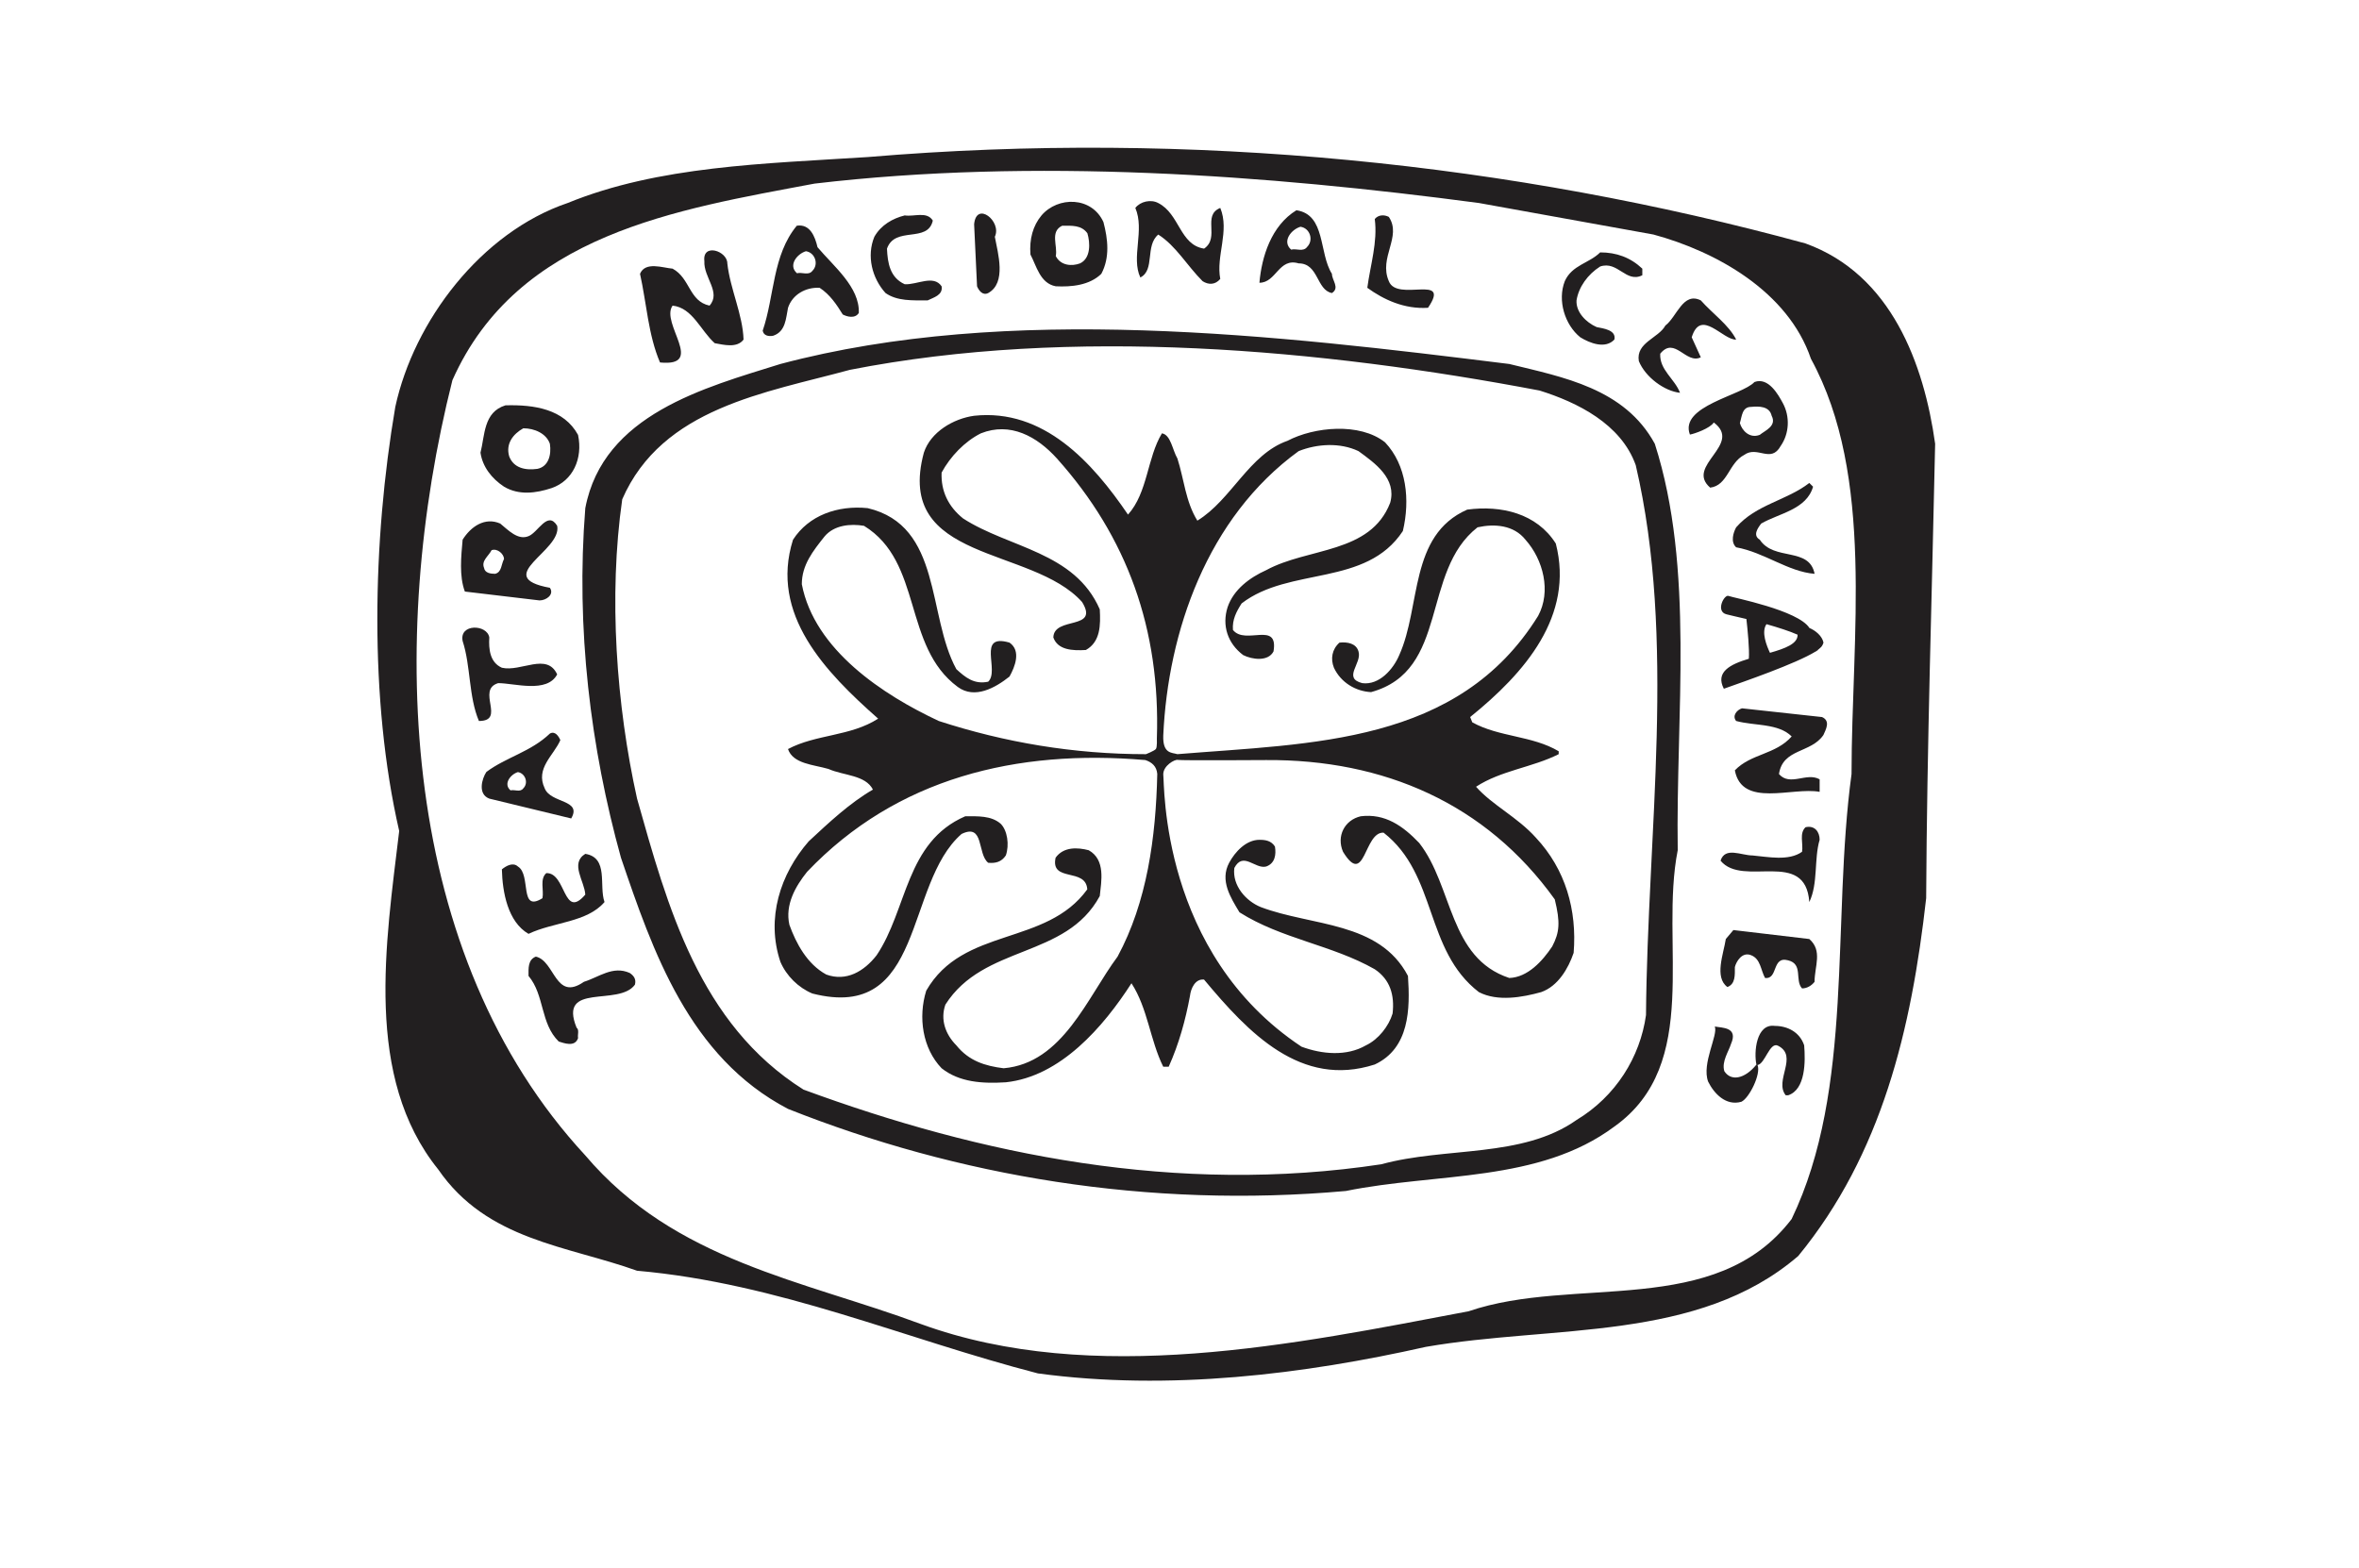
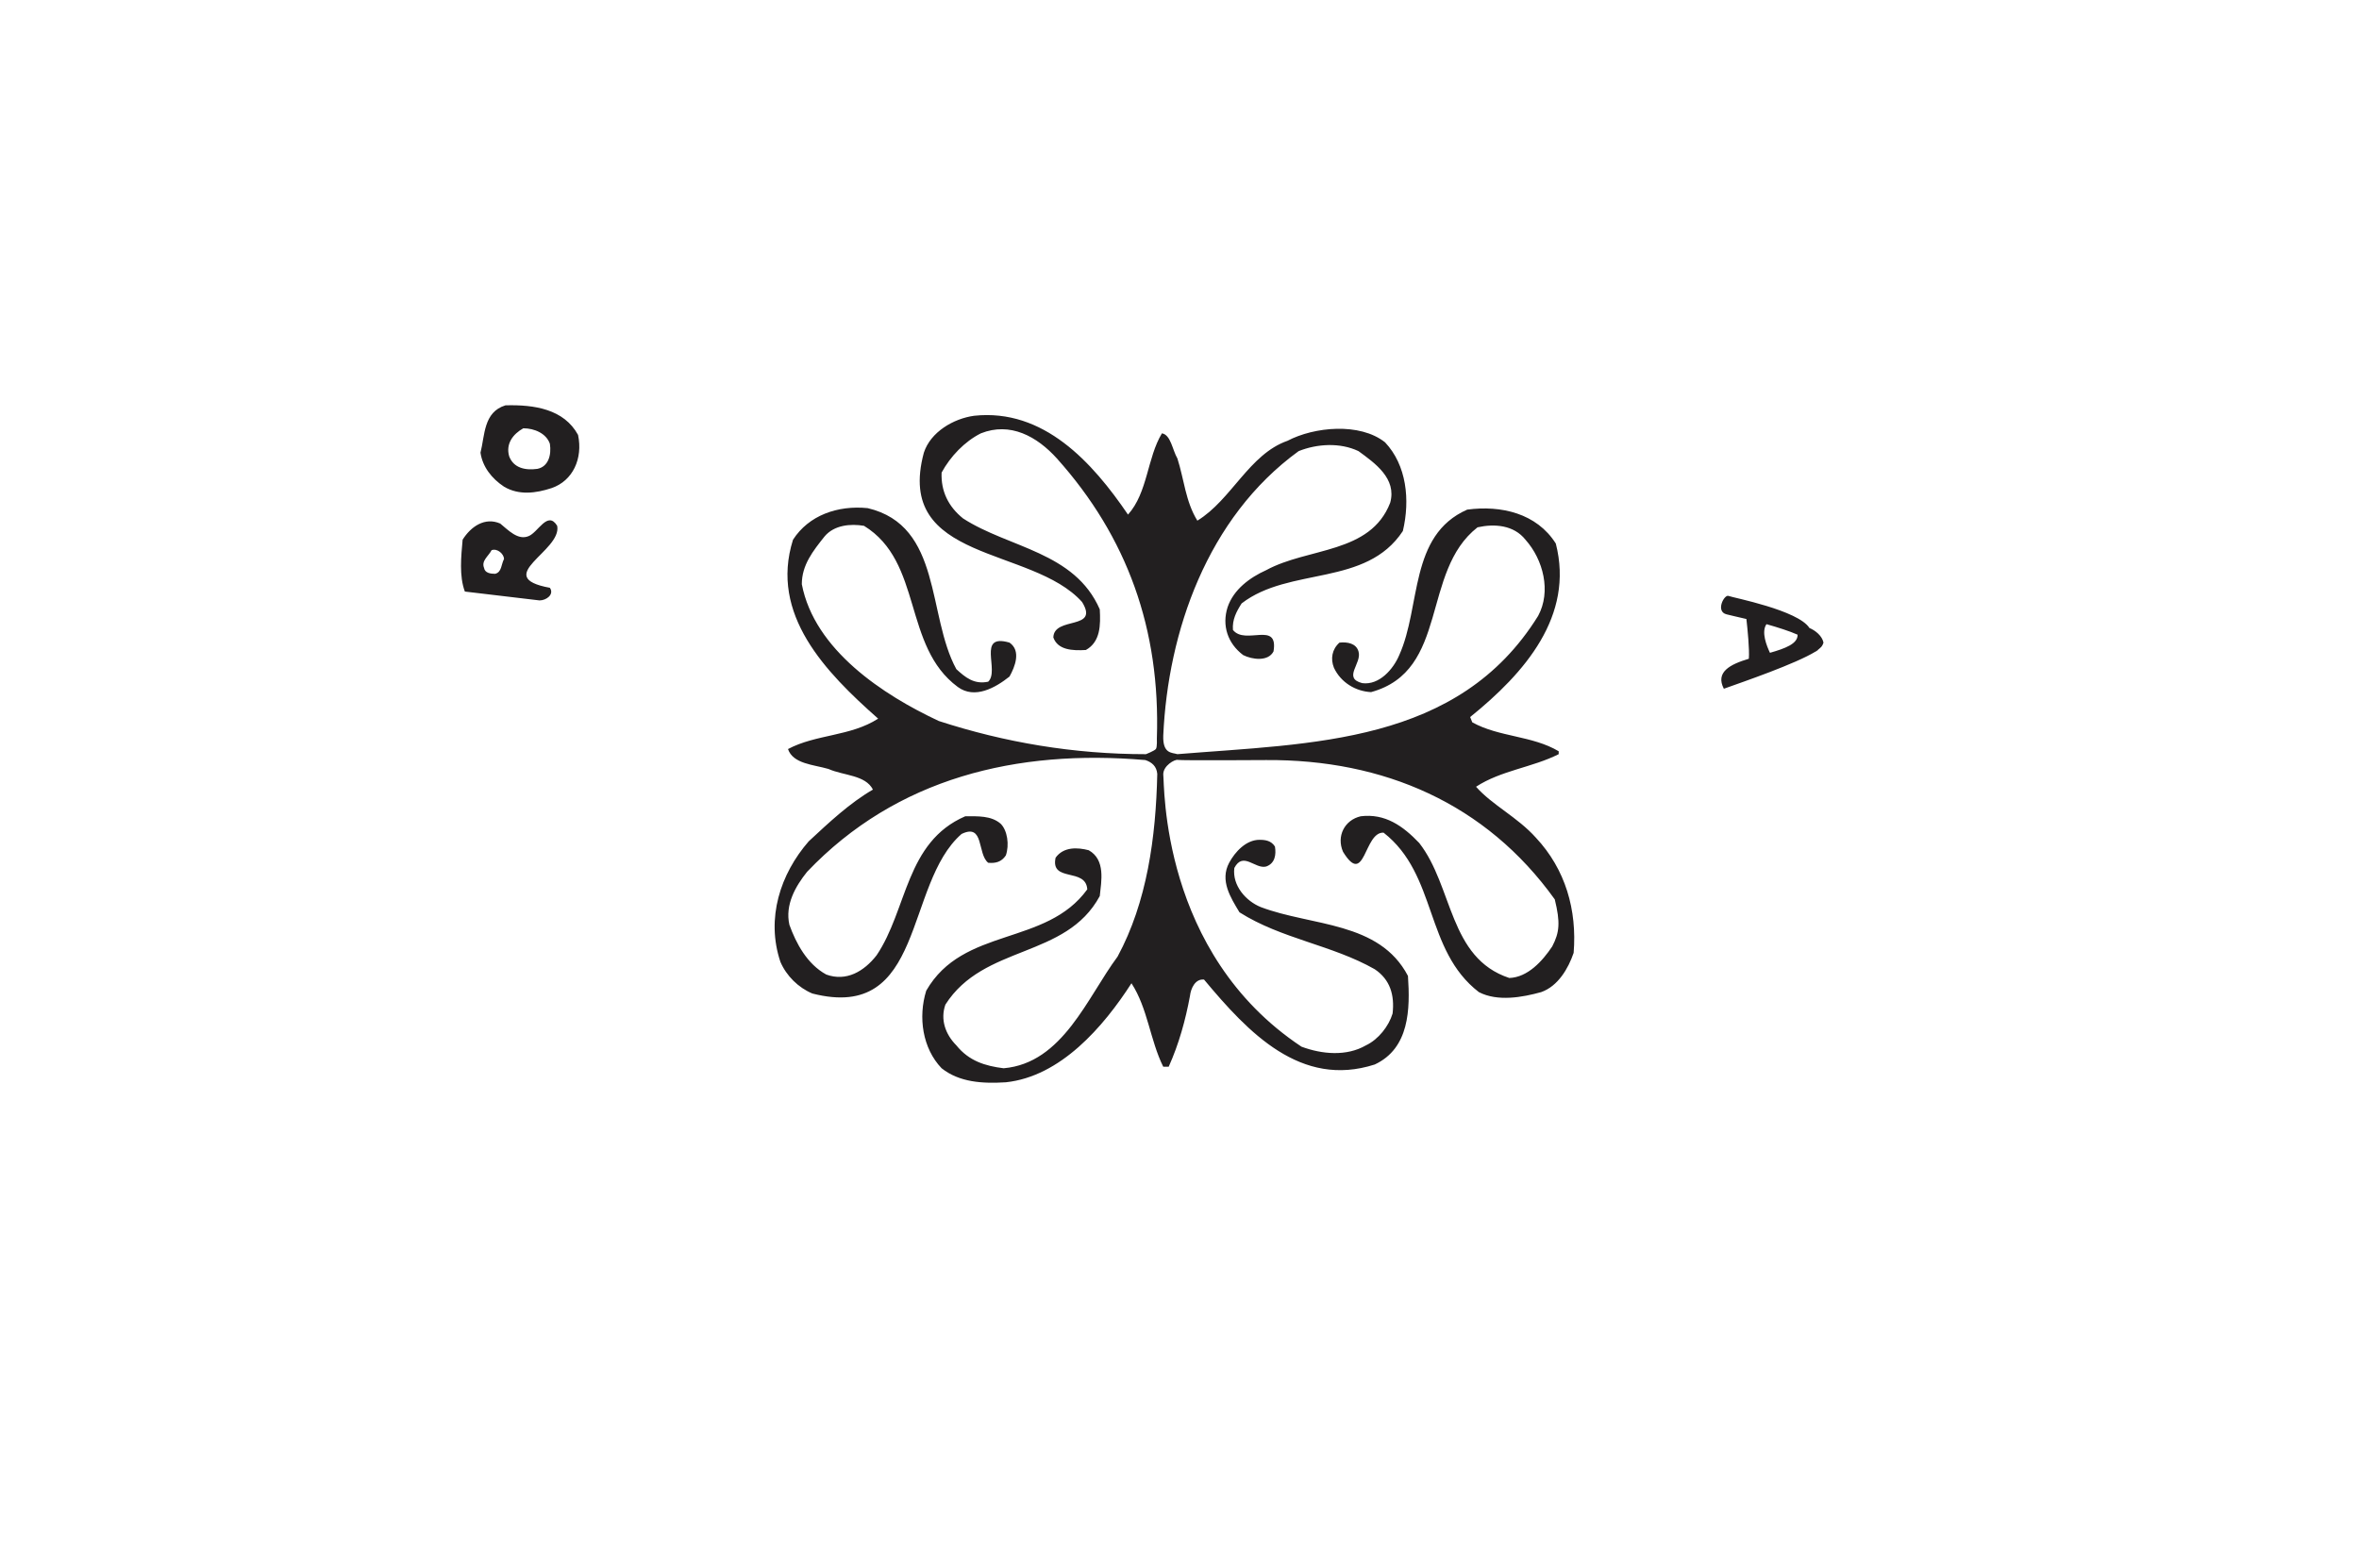
<svg xmlns="http://www.w3.org/2000/svg" width="542.253" height="360.563" viewBox="0 0 542.253 360.563">
  <path fill="#FFF" d="M0 0h542.253v360.563H0z" />
-   <path fill="#221F20" d="M425.604 177.96c-4.614 33.991.672 72.238-13.768 102.298-17.489 22.941-49.943 12.902-74.256 21.21-39.758 7.515-86.302 17.368-125.912 2.929-26.975-10.029-56.555-14.469-77.129-38.763-42.612-46.029-45.559-118.581-30.548-178.221 14.956-33.642 51.61-39.241 83.235-45.199 50.458-5.94 103.819-2.036 152.72 4.457l40.126 7.248c14.468 3.923 30.953 13.104 36.202 28.576 14.753 27.002 9.33 63.868 9.33 95.465M415.031 55.972c-67.063-18.336-140.979-26.155-215.566-19.865-23.779 1.529-48.083 2.026-68.979 10.563-19.902 6.75-35.346 27.14-39.619 46.866-5.24 30.724-6.069 67.267.894 97.51-3.076 25.823-8.141 56.593 8.979 77.82 11.235 16.319 29.563 17.498 45.697 23.281 32.657 2.883 61.363 15.646 92.141 23.604 30.197 4.089 61.289.166 89.156-6.097 29.379-5.111 62.541-1.04 85.621-20.896 19.229-23.447 26.025-52.145 29.405-82.259.185-35.135 1.345-70.158 2.063-104.473-2.569-18.353-10.075-38.936-29.792-46.054" />
-   <path fill="#221F20" d="M276.779 57.16c3.721-2.542-.525-7.635 3.721-9.356 2.191 5.295-1.032 11.069 0 16.319-1.161 1.391-2.717 1.391-4.071.516-3.555-3.546-6.114-8.132-10.186-10.711-3.076 2.579-.7 8.159-4.117 9.863-2.164-4.604 1.041-10.867-1.151-15.987 1.151-1.501 3.583-2.035 5.268-1.124 4.927 2.504 4.927 9.633 10.536 10.48M228.678 54.434c.691 3.757 2.735 10.572-1.52 12.939-1.335.672-2.219-.7-2.569-1.557l-.672-14.257c.506-5.432 6.446-.652 4.761 2.875M214.422 50.713c-1.179 5.259-8.694 1.169-10.536 6.456.147 3.232.654 6.63 4.08 8.178 2.864.156 6.622-2.257 8.482.479.322 2.045-1.86 2.561-3.205 3.232-3.61 0-6.999.185-9.688-1.685-3.085-3.398-4.402-8.501-2.57-12.939 1.529-2.708 4.228-4.228 6.981-4.909 2.192.341 5.102-1.013 6.456 1.188M319.244 64.638c1.878 4.936 14.449-1.87 9.006 6.124-5.471.35-10.213-1.888-13.952-4.596.7-5.259 2.403-10.517 1.714-15.813.847-1.022 2.209-1.022 3.232-.488 3.057 4.569-2.386 9.33 0 14.773M167.187 60.549c.663 5.967 3.555 11.76 3.729 17.525-1.51 2.017-4.595 1.188-6.622.828-3.232-2.873-5.093-8.141-9.688-8.638-2.892 4.052 7.69 14.1-2.892 13.068-2.708-6.309-3.085-13.594-4.595-20.381 1.207-2.91 5.277-1.363 7.487-1.188 4.08 2.211 3.748 7.487 8.491 8.501 2.726-3.067-1.4-6.475-1.188-10.223-.506-4.235 5.278-2.366 5.278.508M377.512 61.764v1.52c-3.767 1.87-5.608-3.389-9.688-2.017-2.873 1.823-4.945 4.733-5.434 7.791-.165 2.698 2.21 5.093 4.632 6.143 1.475.313 4.541.636 4.071 2.864-2.081 2.22-5.627.848-7.837-.516-3.564-2.864-5.296-8.491-3.564-12.911 1.676-3.73 5.59-4.089 8.132-6.612 3.739 0 6.952 1.16 9.688 3.738M399.09 78.075c-3.086.156-8.133-7.321-10.223-.525l2.09 4.596c-3.416 1.686-5.995-4.945-9.328-.829-.203 3.721 3.333 5.774 4.549 8.988-3.537-.358-7.967-3.573-9.467-7.294-.709-4.264 4.549-5.276 6.096-8.159 2.672-2.035 4.053-7.828 8.15-5.793 2.717 3.066 6.429 5.626 8.133 9.016M416.762 111.891c-1.51 5.277-7.836 6.115-11.916 8.473-.82 1.068-1.999 2.727-.332 3.712 3.251 4.982 11.383 1.584 12.599 7.847-6.097-.479-11.54-4.928-18.032-6.097-1.344-1.226-.645-3.408 0-4.587 4.586-5.276 11.576-6.143 16.816-10.204l.865.856zM112.473 146.546c-.166 2.727.147 5.756 2.901 6.972 4.384 1.004 10.361-3.573 12.7 1.529-2.339 4.411-9.826 2.007-13.556 2.007-5.129 1.548 1.86 8.703-4.43 8.703-2.376-5.581-1.86-12.599-3.739-18.373-.838-4.051 5.627-3.895 6.124-.838M418.825 164.855c2.026.902.838 2.91.322 4.116-2.873 4.246-9.339 3.049-10.222 8.989 2.568 2.919 6.316-.488 9.347 1.206v2.883c-6.263-1.17-17.848 3.748-19.487-4.945 3.73-3.887 9.311-3.564 13.06-7.792-3.058-3.066-8.519-2.395-12.765-3.555-.985-1.197.193-2.569 1.345-2.91l18.4 2.008zM418.272 193.073c-1.317 4.43-.313 10.048-2.376 14.312-.865-12.414-15.27-3.242-20.398-9.514 1.041-3.26 4.779-1.197 7.349-1.197 3.556.313 8.316 1.345 11.383-.847.313-1.879-.69-4.246.802-5.646 2.08-.479 3.24 1.031 3.24 2.892M138.959 207.384c-4.052 4.725-11.705 4.559-17.47 7.313-4.761-2.754-5.996-9.551-6.125-14.827 1.013-.829 2.57-1.695 3.702-.645 3.095 1.888.203 10.683 5.627 7.275.369-1.842-.672-4.412.884-5.766 4.596-.166 3.868 10.886 8.961 4.945-.147-3.075-3.583-7.174 0-9.375 5.444.885 3.086 7.322 4.421 11.08M415.896 215.884c3.104 2.698 1.207 6.263 1.207 9.845-.673.848-1.704 1.511-2.874 1.511-1.731-1.86.323-5.6-3.204-6.456-3.795-1.031-2.238 4.421-5.305 4.053-1.014-1.86-1.014-4.384-3.205-5.231-2.091-.856-3.436 1.511-3.73 2.727 0 1.851.147 3.886-1.713 4.586-3.066-2.229-.884-7.653-.368-11.033l1.741-2.063 17.451 2.061zM134.226 225.72c3.398-1.031 6.64-3.785 10.535-2.026 1.004.673 1.511 1.511 1.179 2.698-3.73 5.103-17.673-.672-13.409 9.863.682.517.184 1.677.35 2.395-.718 2.174-3.251 1.161-4.448.802-4.264-4.19-3.232-10.674-6.944-15.085 0-1.713-.175-3.721 1.685-4.439 4.43 1.003 4.43 10.397 11.052 5.792M414.718 240.327c-1.013-3.058-3.858-4.467-6.741-4.467-4.311-.607-4.844 6.105-4.236 8.896-2.707 3.343-5.867 3.877-7.377 1.51-.672-2.191 1.022-4.567 1.538-6.271 1.704-3.886-2.026-3.665-3.739-3.997.848 1.897-3.066 8.51-1.52 12.673 1.363 2.735 4.062 5.646 7.635 4.632 1.796-.819 4.568-6.382 3.721-8.454 1.723-.239 2.791-5.396 4.697-4.438 4.779 2.403-.931 8.012 1.777 11.392h.58c3.996-1.337 3.968-7.774 3.665-11.476M248.267 60.549c-1.86.709-4.458.543-5.581-1.677.479-2.366-1.391-5.608 1.474-6.98 2.247 0 4.402-.175 5.792 1.731.663 2.183.81 5.747-1.685 6.926m5.378-9.486c-2.698-5.939-10.48-5.939-14.238-1.538-1.971 2.367-2.818 5.425-2.542 8.998 1.381 2.569 2.201 6.631 5.82 7.294 3.527.175 7.727-.185 10.471-2.864 2.008-3.767 1.511-8.003.489-11.89M186.756 62.252c-.893 1.179-2.413.249-3.555.571-2.09-1.806 0-4.457 2.054-5.065 2.082.295 3.012 2.993 1.501 4.494m1.161-5.423c-.562-2.395-1.695-5.415-4.761-4.937-5.618 6.797-5.111 16.153-7.837 24.129.212 1.169 1.372 1.362 2.404 1.169 2.919-.976 2.919-4.052 3.417-6.428 1.004-3.049 4.071-4.771 7.266-4.596 2.385 1.547 3.933 3.896 5.314 6.134.985.516 2.836 1.022 3.693-.359.211-5.949-5.767-10.683-9.496-15.112M300.475 56.754c-.902 1.243-2.477.313-3.684.636-2.164-1.879 0-4.623 2.146-5.259 2.192.314 3.067 3.077 1.538 4.623m5.691 6.199c-3.039-4.762-1.381-13.611-8.168-14.615-5.793 3.555-7.985 10.71-8.501 16.669 3.886 0 4.421-5.82 9.017-4.457 4.613 0 4.052 6.124 7.652 6.824 1.86-1.207 0-2.92 0-4.421M120.301 181.229c-.709 1.004-1.98.24-2.947.479-1.74-1.465 0-3.693 1.695-4.199 1.731.294 2.468 2.514 1.252 3.72m4.9 0c-2.173-4.604 2.054-7.505 3.601-11.069-.359-.848-1.197-2.191-2.403-1.511-4.439 4.228-10.029 5.416-14.597 8.823-1.022 1.528-2.054 5.102.672 6.133l18.824 4.56c2.569-4.403-4.716-3.417-6.097-6.936M378.359 233.374c-1.346 9.66-6.944 18.677-15.97 24.119-12.534 8.832-30.06 6.115-44.868 10.177-47.042 7.137-92.251-2.22-132.828-17.167-23.954-15.085-31.266-42.133-38.256-66.906-4.761-21.431-6.594-46.572-3.407-68.804 9.182-21.071 32.997-24.488 52.328-29.765 51.021-10.011 108.451-4.752 158.55 4.761 8.619 2.698 18.704 7.645 22.094 17.157 9.355 40.107 2.688 84.266 2.357 126.428m2.026-131.346c-6.953-12.755-21.043-15.297-33.448-18.345-53.554-6.658-115.044-13.952-167.547 0-17.314 5.424-40.743 11.539-44.85 33.136-2.21 27.674 1.225 55.201 8.196 80.37 7.285 21.394 15.619 45.845 38.403 57.753 38.892 15.444 82.71 22.95 128.232 18.87 20.905-4.255 44.353-1.869 61.713-14.809 20.232-14.404 10.342-42.134 14.568-63.536-.468-31.1 3.934-64.715-5.267-93.439M404.514 99.974c-2.339.903-4.098-.994-4.577-2.707.479-1.52.479-3.721 2.579-3.721 1.832-.175 4.209-.175 4.725 2.035 1.233 2.377-1.52 3.399-2.727 4.393m5.295-7.303c-1.012-1.869-3.287-6.041-6.52-4.844-2.873 3.112-17.323 5.488-14.836 12.082 1.021-.165 4.659-1.445 5.488-2.781 6.75 5.093-6.668 9.946-.829 14.984 4.071-.516 4.228-5.664 7.819-7.524 3.039-2.21 6.124 2.026 8.381-2.054 2.007-2.872 2.173-6.786.497-9.863" />
  <path fill="#221F20" d="M259.29 118.31c4.559-5.083 4.384-13.059 7.8-18.686 2.044.35 2.394 3.794 3.555 5.783 1.538 4.78 1.86 9.892 4.586 14.293 7.819-4.761 11.908-15.278 20.712-18.354 6.125-3.224 16.642-4.255 22.435.35 4.954 5.249 5.784 13.243 4.089 20.39-8.482 12.884-26.017 8.132-37.059 16.642-1.207 1.888-2.183 3.729-1.998 6.097 2.846 3.592 10.508-2.183 9.328 4.937-1.225 2.385-4.898 1.888-6.971.847-3.583-2.698-4.928-6.814-3.583-11.023 1.391-4.08 5.103-6.806 8.86-8.5 9.67-5.269 23.953-3.712 28.512-15.5 1.565-5.581-3.545-9.136-7.285-11.871-4.245-2.017-9.521-1.694-13.758 0-21.081 15.315-30.042 41.608-31.119 65.378-.147 4.292 2.025 3.896 3.251 4.292 30.897-2.533 64.558-2.22 82.913-31.782 3.048-5.608 1.197-12.921-2.902-17.517-2.688-3.389-7.118-3.721-11.023-2.854-13.077 10.213-6.446 32.942-24.469 37.888-3.564-.175-6.963-2.229-8.537-5.6-.82-2.044-.461-4.245 1.271-5.783 1.842-.193 3.841.175 4.374 2.026.866 2.744-3.748 6.114.866 7.293 3.905.517 7.138-3.214 8.501-6.446 5.055-11.198 2.209-27.527 15.619-33.448 7.791-1.041 15.969.838 20.371 7.8 4.264 16.642-7.129 29.756-19.69 39.887l.488 1.215c6.151 3.417 13.777 3.03 19.864 6.649v.673c-6.087 3.066-13.242 3.729-18.998 7.487 3.729 4.227 9.531 6.989 13.758 11.714 6.815 7.285 9.477 16.633 8.676 26.478-1.225 3.582-3.582 7.662-7.469 9.025-4.282 1.188-10.002 2.237-14.312 0-12.534-9.661-9.504-26.975-21.909-36.663-4.549-.212-4.218 12.709-9.32 4.402-1.557-3.583.342-7.304 4.07-8.169 5.591-.682 9.68 2.201 13.438 6.134 7.818 9.992 6.769 26.449 20.712 31.045 4.245-.147 7.634-3.905 9.863-7.248 1.694-3.242 1.888-5.517.589-10.821-15.821-22.075-39.352-32.205-66.344-32.03 0 0-19.57.129-20.308-.037-.709-.166-3.343 1.317-3.343 3.315.304 2.257-.663 41.074 31.772 62.615 4.761 1.769 10.388 2.256 14.817-.304 2.874-1.363 5.25-4.411 6.125-7.313.488-4.236-.553-7.81-4.098-10.186-9.846-5.6-21.395-6.953-31.092-13.087-2.054-3.398-4.559-7.303-2.376-11.392 1.354-2.523 3.905-5.277 6.962-5.277 1.345 0 2.699.185 3.564 1.547.313 1.889 0 3.887-2.025 4.596-2.552.654-5.277-3.555-7.313.332-.507 4.079 2.717 7.644 6.096 8.997 11.715 4.439 27.215 3.224 33.817 15.822.517 7.616.351 16.632-7.634 20.362-16.982 5.47-29.047-7.294-39.242-19.524-2.025-.221-3.039 2.035-3.232 3.758-1.031 5.58-2.542 11.042-4.891 16.282h-1.252c-3.039-6.134-3.546-13.4-7.303-19.192-6.456 10.028-16.31 21.439-28.881 22.766-5.388.341-10.692 0-14.763-3.224-4.402-4.596-5.424-11.732-3.537-17.829 8.473-14.781 27.518-10.177 37.022-23.301-.322-5.093-8.519-1.52-7.285-7.275 1.842-2.569 5.065-2.385 7.616-1.722 3.914 2.201 2.892 7.138 2.542 10.535-7.819 14.459-26.643 11.052-35.493 24.967-1.197 3.417 0 6.815 2.523 9.357 2.892 3.592 6.612 4.742 10.876 5.268 13.593-1.188 19.22-16.319 26.182-25.667 6.778-12.543 8.804-27.416 9.126-42.014-.156-1.722-1.197-2.661-2.735-3.177-29.525-2.542-57.172 4.08-77.755 25.686-2.698 3.361-5.111 7.606-4.071 12.192 1.538 4.255 4.071 9.035 8.473 11.43 4.586 1.676 8.675-.7 11.577-4.43 7.109-10.545 6.622-26.008 20.38-31.957 2.892 0 5.958-.166 8.123 1.713 1.565 1.511 2.044 4.908 1.197 7.294-1.004 1.51-2.376 1.842-4.052 1.686-2.569-2.045-.866-9.173-6.124-6.622-13.234 11.549-8.316 43.321-34.296 36.682-3.224-1.354-5.958-4.043-7.349-7.285-3.362-10.029 0-20.215 6.501-27.692 4.734-4.402 9.467-8.841 14.772-11.908-1.74-3.398-6.769-3.195-10.222-4.742-3.398-.995-8.15-1.151-9.302-4.577 6.447-3.427 14.376-2.893 20.721-6.99-12.083-10.684-24.994-23.936-19.57-41.13 3.601-5.599 10.241-7.966 17.175-7.266 17.139 4.062 13.603 24.635 20.372 37.021 2.054 1.879 4.08 3.573 7.321 2.883 2.708-2.551-2.735-11.208 4.899-8.988 2.735 1.888 1.234 5.6 0 7.8-3.223 2.57-7.984 5.269-11.889 2.395-12.7-9.375-7.985-28.724-21.56-37.049-3.094-.517-6.806-.185-9.016 2.385-2.708 3.398-5.277 6.612-5.277 11.042 2.91 15.122 18.723 25.482 31.487 31.45 15.104 4.909 30.962 7.626 47.622 7.626 0 0 1.961-.765 2.293-1.207.304-.46.212-2.385.212-2.385.847-25.142-6.833-46.352-22.968-64.384-4.586-5.083-10.738-8.473-17.498-5.783-3.73 1.879-6.999 5.305-9.016 9.016-.175 4.255 1.529 7.81 4.936 10.545 10.508 6.806 25.658 7.645 31.423 20.906.193 3.536.193 7.45-3.196 9.338-3.094.193-6.474 0-7.478-2.883.138-4.945 10.674-1.556 6.603-8.15-11.567-12.921-43.174-9.025-36.368-34.323 1.547-4.771 6.815-7.837 11.548-8.491 15.985-1.709 27.202 10.697 35.38 22.724M123.515 107.793c-2.735.377-5.434-.166-6.465-2.864-.856-2.901.884-5.148 3.242-6.465 2.533 0 5.286 1.169 6.106 3.563.396 2.561-.332 5.26-2.883 5.766m9.357-7.809c-3.242-5.931-10.047-6.98-16.678-6.797-5.083 1.538-4.734 6.953-5.747 10.886.469 3.214 2.551 5.931 5.415 7.818 3.407 2.018 7.312 1.52 10.932.322 4.899-1.675 7.229-6.805 6.078-12.229M113.809 131.922c-1.004 0-2.358-.166-2.542-1.363-.672-1.658 1.032-2.689 1.731-4.07 1.345-.488 2.855.884 2.855 2.044-.654 1.178-.488 3.02-2.044 3.389m14.265-11.042c-2.201-3.573-4.383 1.537-6.584 2.385-2.431 1.004-4.623-1.354-6.511-2.901-3.527-1.537-6.75.7-8.638 3.712-.332 3.794-.829 8.344.516 11.926l17.167 2.036c1.556 0 3.426-1.363 2.376-2.901-13.595-2.506 2.871-8.473 1.674-14.257M406.854 150.083c-.737-1.557-2.063-4.78-.802-6.585 2.644.755 5.332 1.603 7.155 2.422.056 2.091-2.846 3.16-6.353 4.163m12.302-2.348c-.303-1.52-1.822-2.772-3.232-3.361-2.588-4.089-17.543-6.963-18.566-7.358-.984-.479-3.131 3.601-.46 4.227.755.212 2.468.571 4.54 1.068.276 2.469.729 6.963.563 9.136-4.311 1.29-7.746 3.058-5.747 6.898 4.596-1.648 16.466-5.701 21.154-8.593h.064c.027-.056.073-.083.11-.11.139-.083.221-.12.276-.166v-.055c.609-.526.996-.701 1.298-1.686" />
</svg>